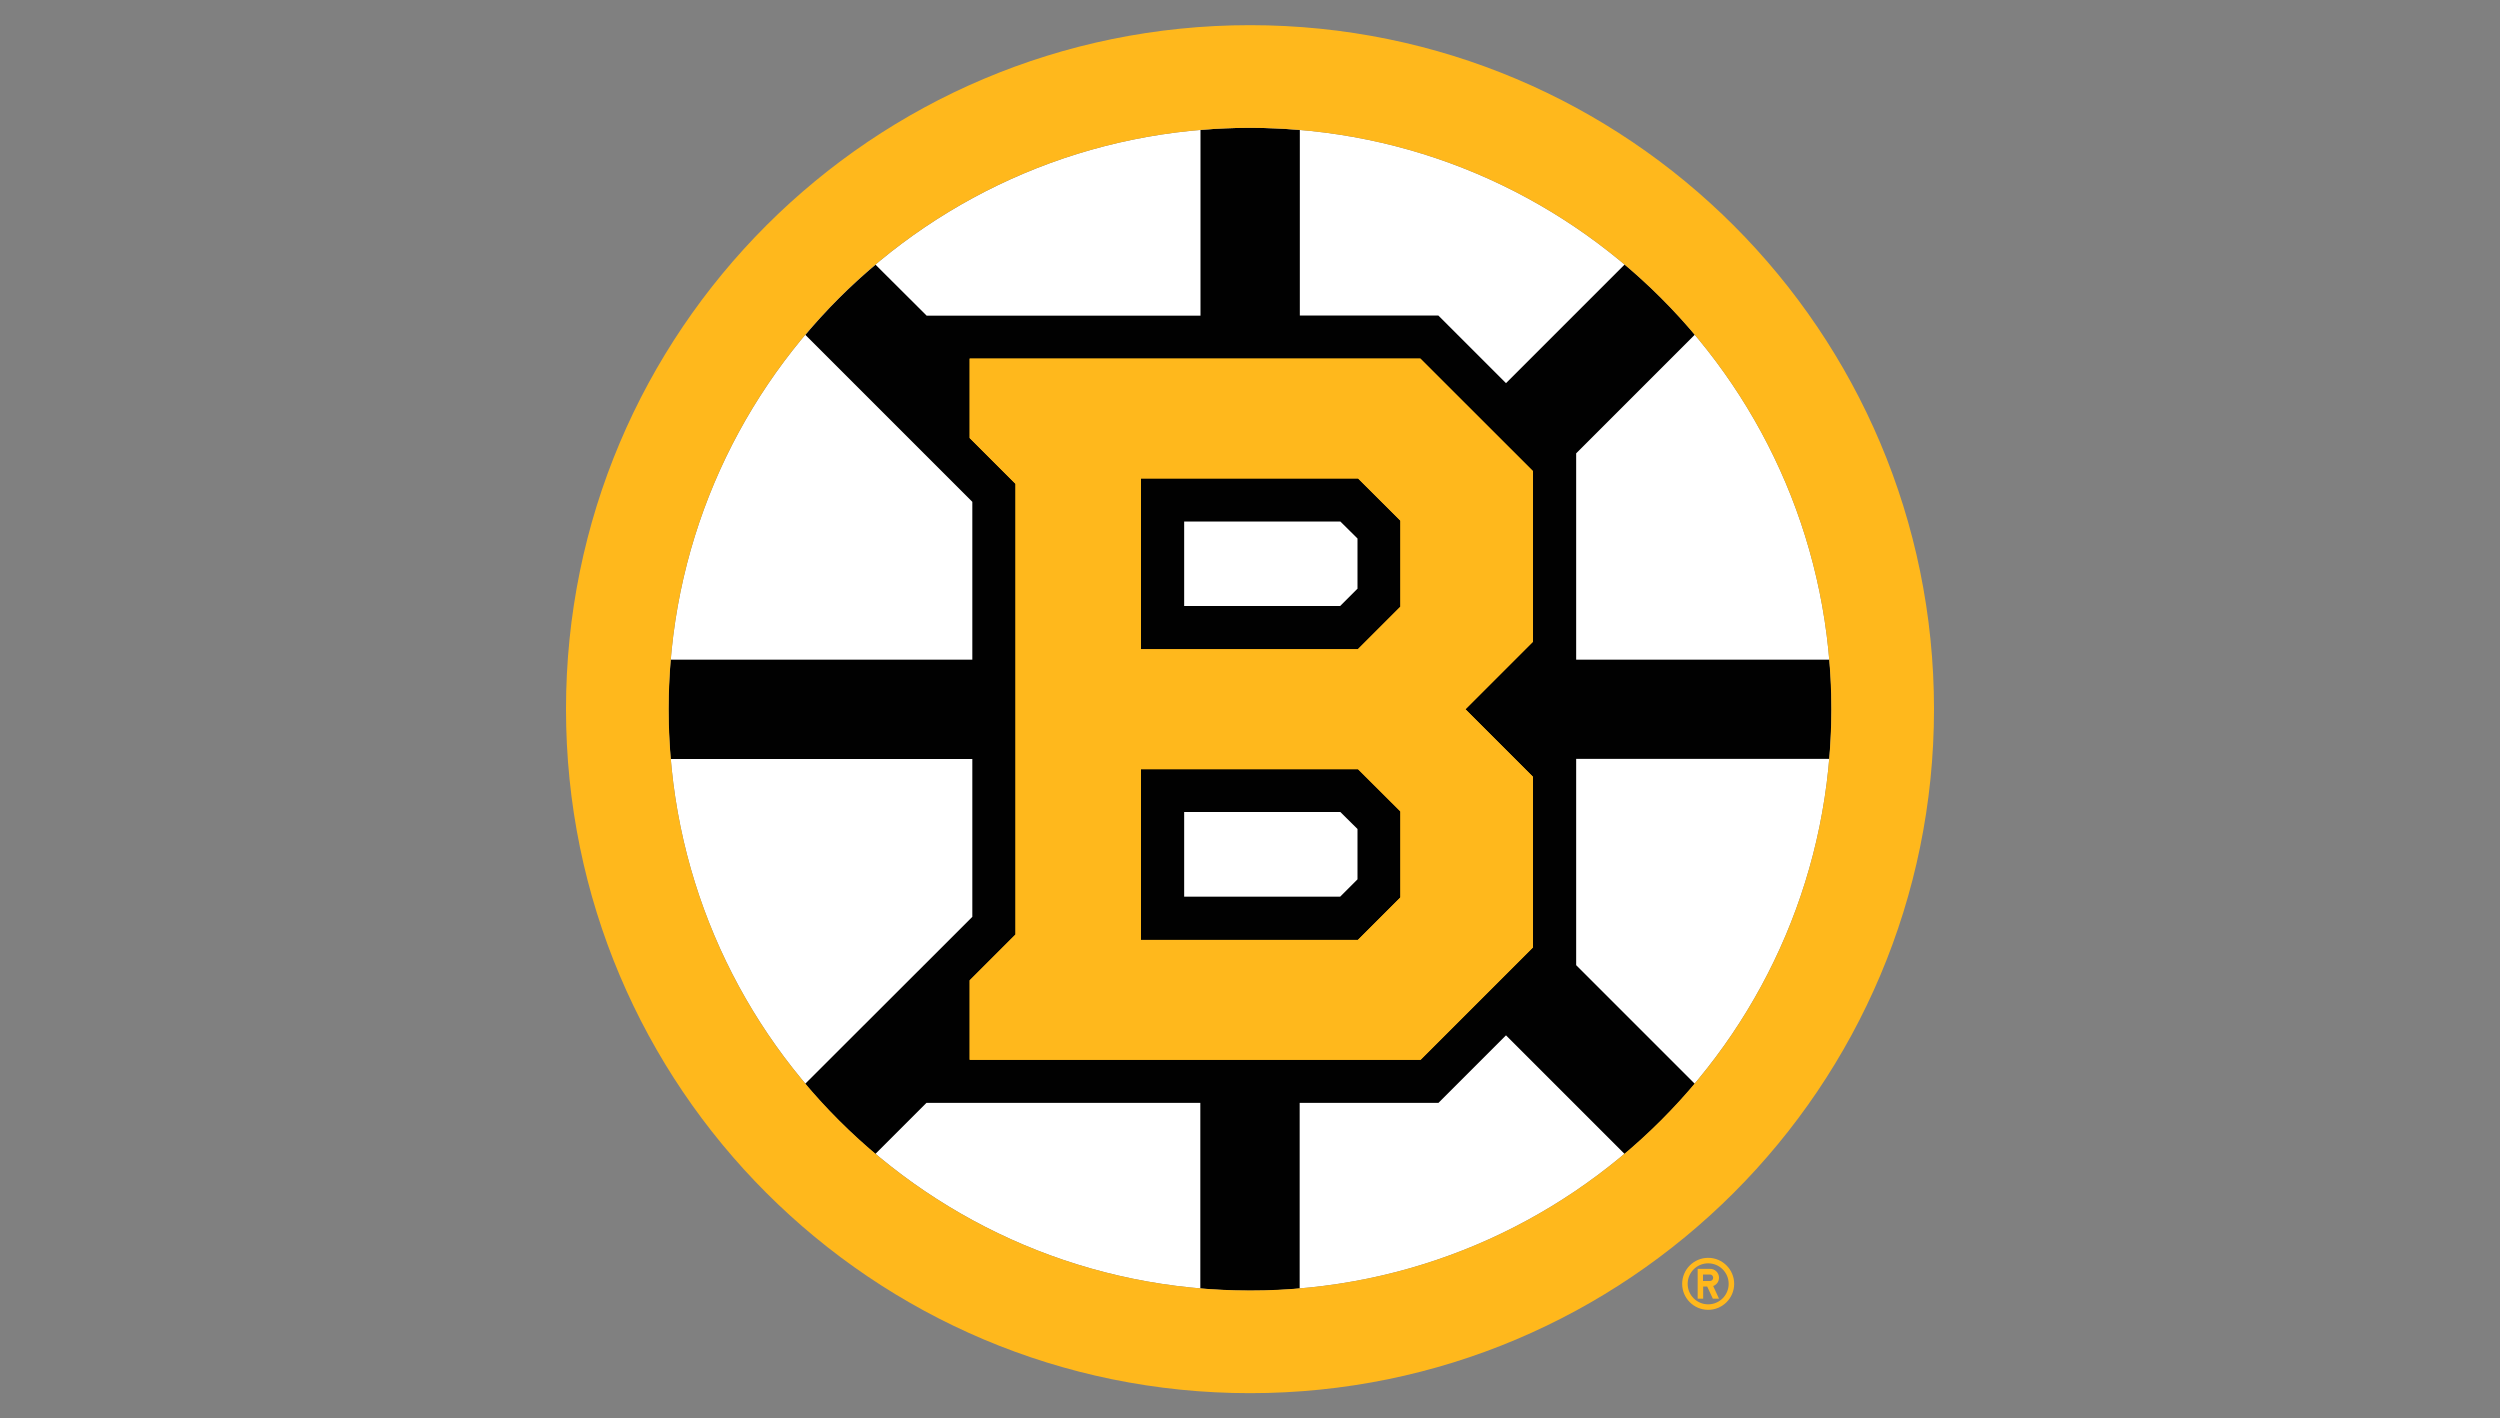
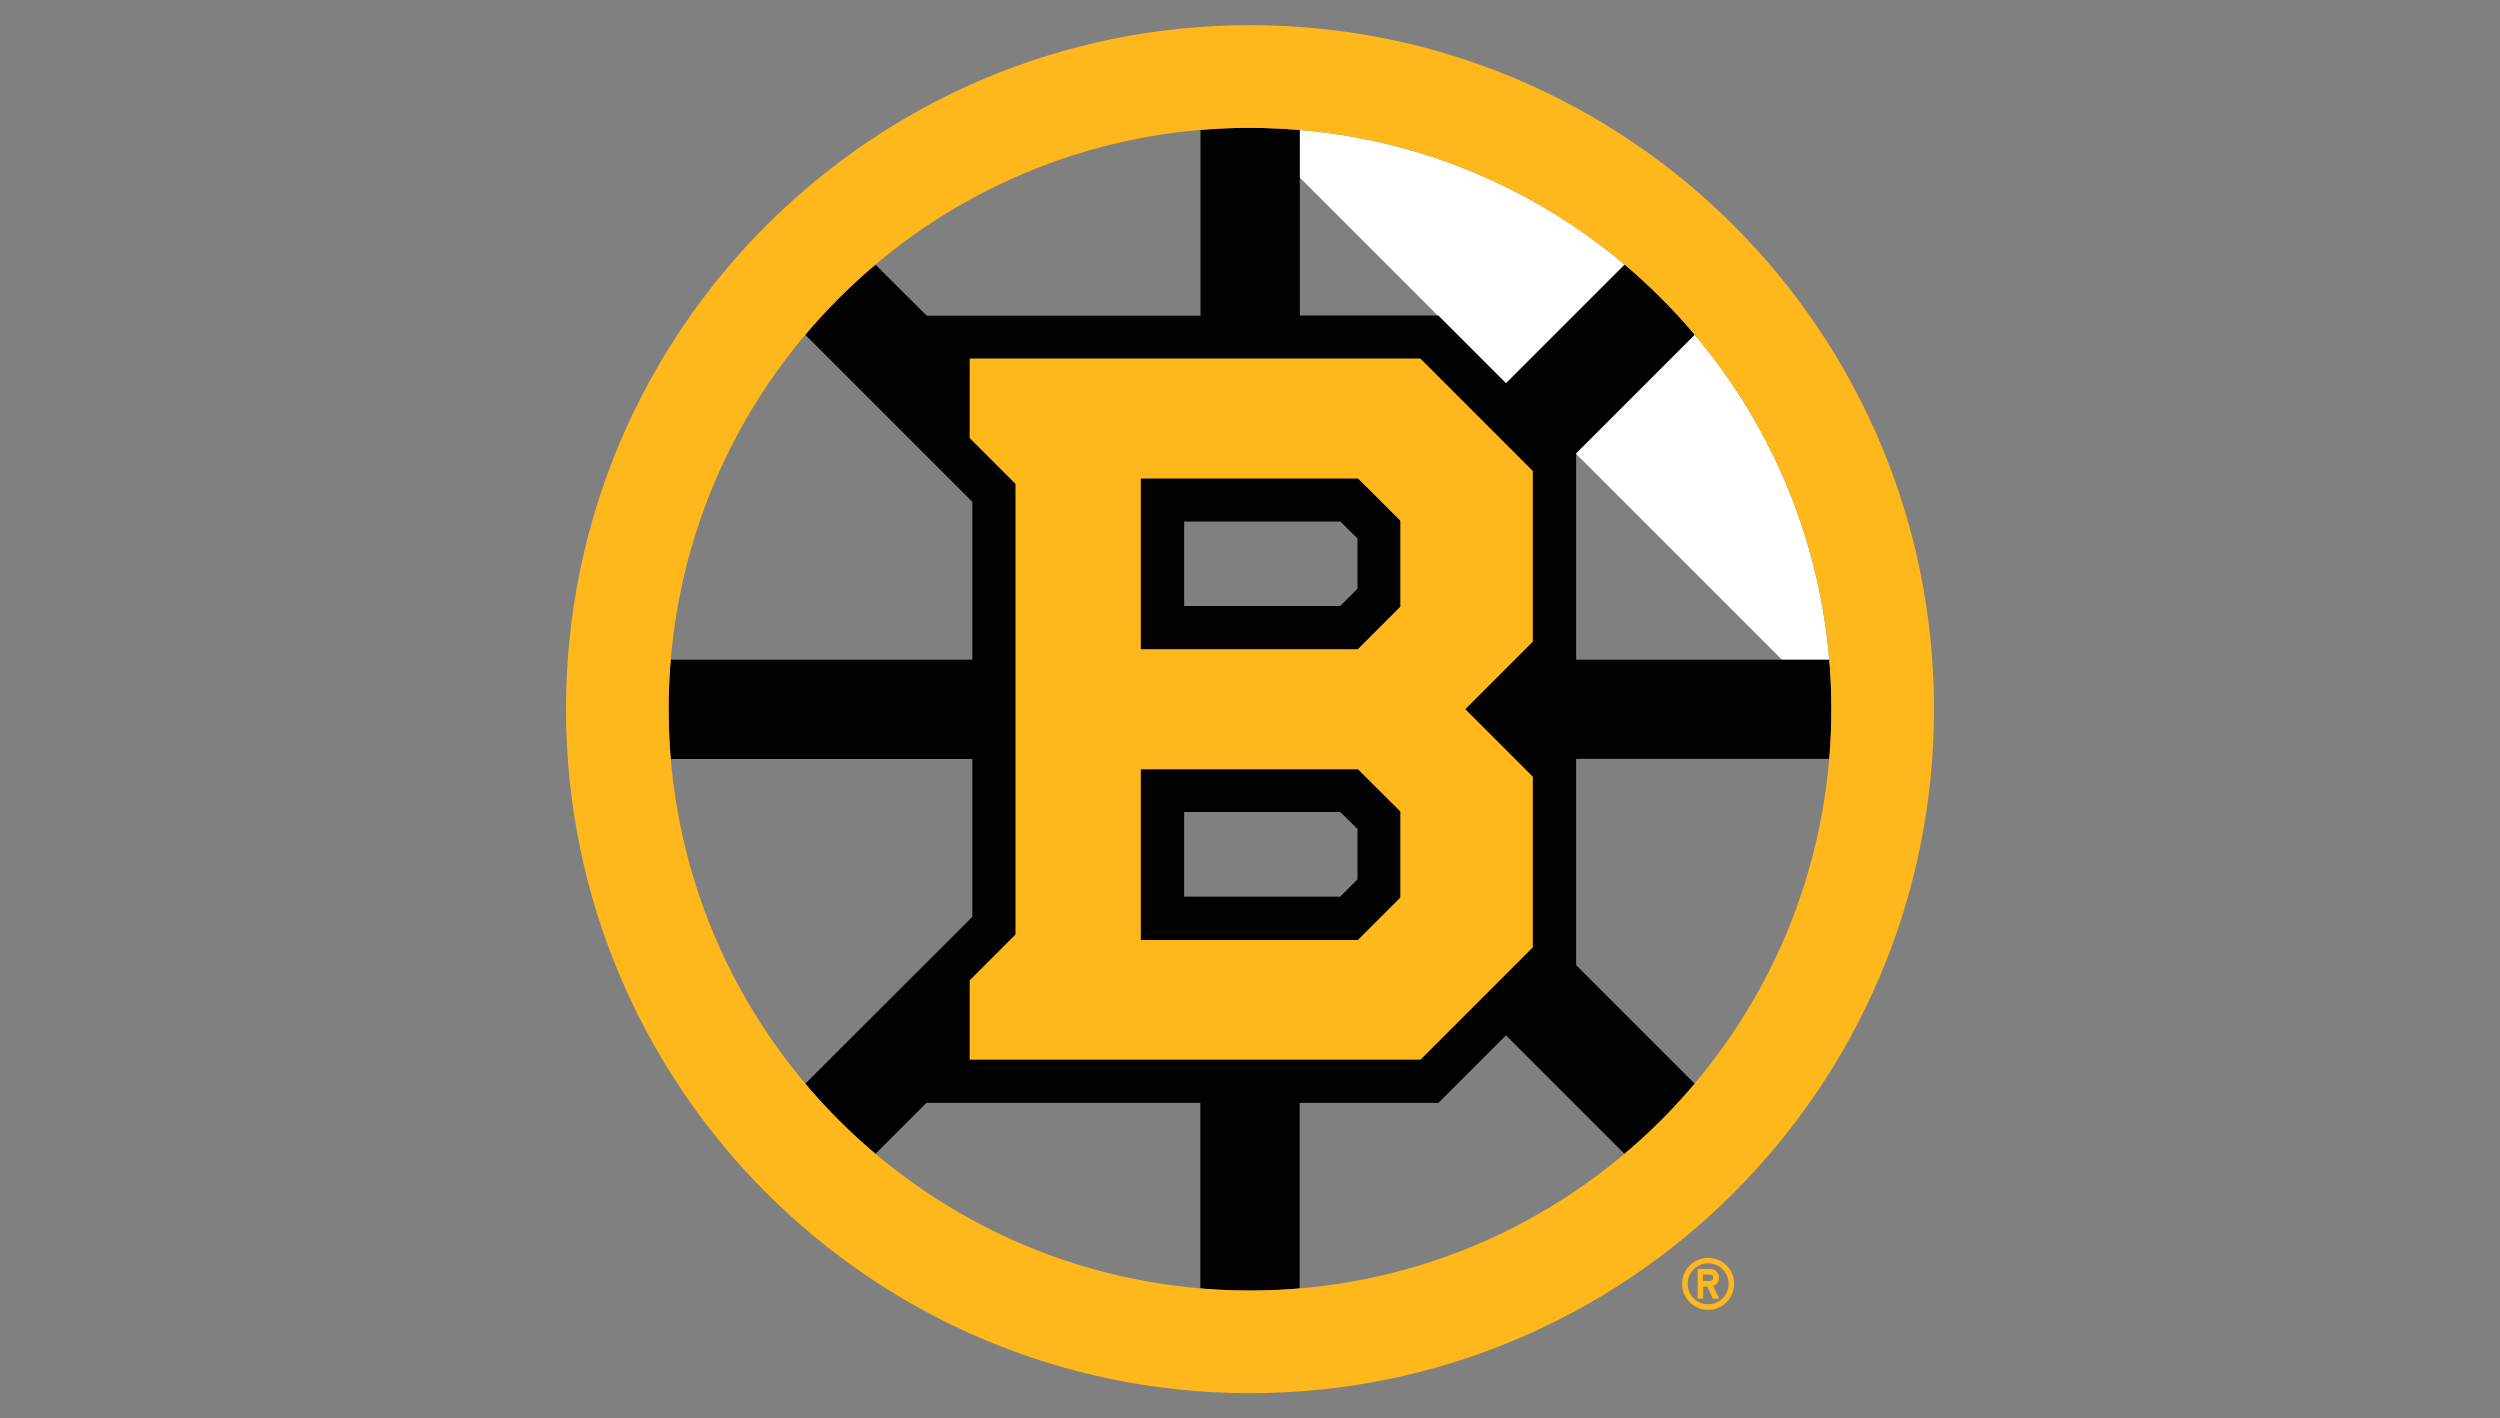
<svg xmlns="http://www.w3.org/2000/svg" id="Layer_1" viewBox="0 0 150 85.1">
  <rect x="0" y="0" width="150" height="85.1" fill="#808080" stroke="none" />
  <defs>
    <style>      .st0 {        fill: #010101;      }      .st1 {        fill: #fff;      }      .st2 {        fill: #ffb81c;      }    </style>
  </defs>
-   <path class="st1" d="M109.88,42.55c0-19.27-15.62-34.88-34.88-34.88s-34.88,15.62-34.88,34.88,15.62,34.88,34.88,34.88,34.88-15.62,34.88-34.88" />
+   <path class="st1" d="M109.88,42.55c0-19.27-15.62-34.88-34.88-34.88" />
  <path class="st0" d="M109.76,39.58h-15.19v-12.38l7.12-7.12c-1.28-1.52-2.69-2.93-4.21-4.21l-7.12,7.12-4.06-4.06h-8.31s0-11.13,0-11.13c-.98-.08-1.97-.13-2.98-.13s-1.99.04-2.98.13v11.14h-16.43s-3.07-3.06-3.07-3.06c-1.52,1.28-2.93,2.69-4.21,4.21l10.02,10.02v9.47h-18.1c-.08.98-.13,1.97-.13,2.98s.05,1.99.13,2.98h18.1v9.47l-2.03,2.03-8,7.99c1.28,1.52,2.69,2.93,4.21,4.21l3.07-3.07h16.43v11.14c.98.08,1.97.13,2.98.13s1.99-.04,2.98-.13v-11.14h8.33l4.05-4.05,7.12,7.12c1.52-1.28,2.93-2.69,4.21-4.21l-7.12-7.12v-12.38h15.19c.08-.98.13-1.97.13-2.98s-.04-1.99-.13-2.98M81.44,52.77l-1.03,1.03h-9.36v-5.08h9.37s1.03,1.02,1.03,1.02v3.02ZM81.44,35.33l-1.03,1.03h-9.36v-5.07h9.37s1.03,1.02,1.03,1.02v3.02Z" />
  <path class="st2" d="M75,1.51c-22.67,0-41.04,18.37-41.04,41.04s18.37,41.04,41.04,41.04,41.04-18.37,41.04-41.04S97.67,1.51,75,1.51M75,77.43c-19.27,0-34.88-15.62-34.88-34.88S55.73,7.67,75,7.67s34.88,15.62,34.88,34.88-15.62,34.88-34.88,34.88" />
-   <path class="st2" d="M58.18,63.58v-4.76l2.75-2.75v-27.04l-2.75-2.75v-4.76h27.04s6.76,6.75,6.76,6.75v10.24l-4.05,4.05,4.05,4.05v10.24l-6.74,6.74h-27.05ZM68.46,46.15v10.24h13.02l2.55-2.55v-5.16l-2.54-2.54h-13.03ZM68.46,28.71v10.24h13.02l2.55-2.55v-5.16l-2.54-2.54h-13.02s0,0,0,0Z" />
  <path class="st2" d="M84.02,53.85l-2.55,2.55h-13.02v-10.24h13.03s2.54,2.53,2.54,2.53v5.16h0ZM84.02,36.4l-2.55,2.55h-13.02v-10.24h13.03s2.54,2.53,2.54,2.53v5.16h0ZM91.98,28.27l-6.76-6.76h-27.04v4.77l2.75,2.75v27.04l-2.75,2.75v4.76h27.05l6.74-6.74v-10.24l-4.05-4.05,4.05-4.05v-10.24h0ZM100.93,77.03c0,.86.7,1.56,1.56,1.56s1.56-.7,1.56-1.56-.7-1.56-1.56-1.56-1.56.7-1.56,1.56M103.72,77.03c0,.68-.55,1.23-1.23,1.23s-1.23-.55-1.23-1.23c0-.68.55-1.23,1.23-1.23.68,0,1.23.55,1.23,1.23M101.85,77.92h.34v-.73h.24l.34.73h.37l-.35-.76c.21-.07.35-.27.35-.5,0-.29-.24-.53-.53-.53h-.75v1.78h0ZM102.18,76.47h.42c.11,0,.19.09.19.2s-.09.19-.19.19h-.42v-.39h0Z" />
</svg>